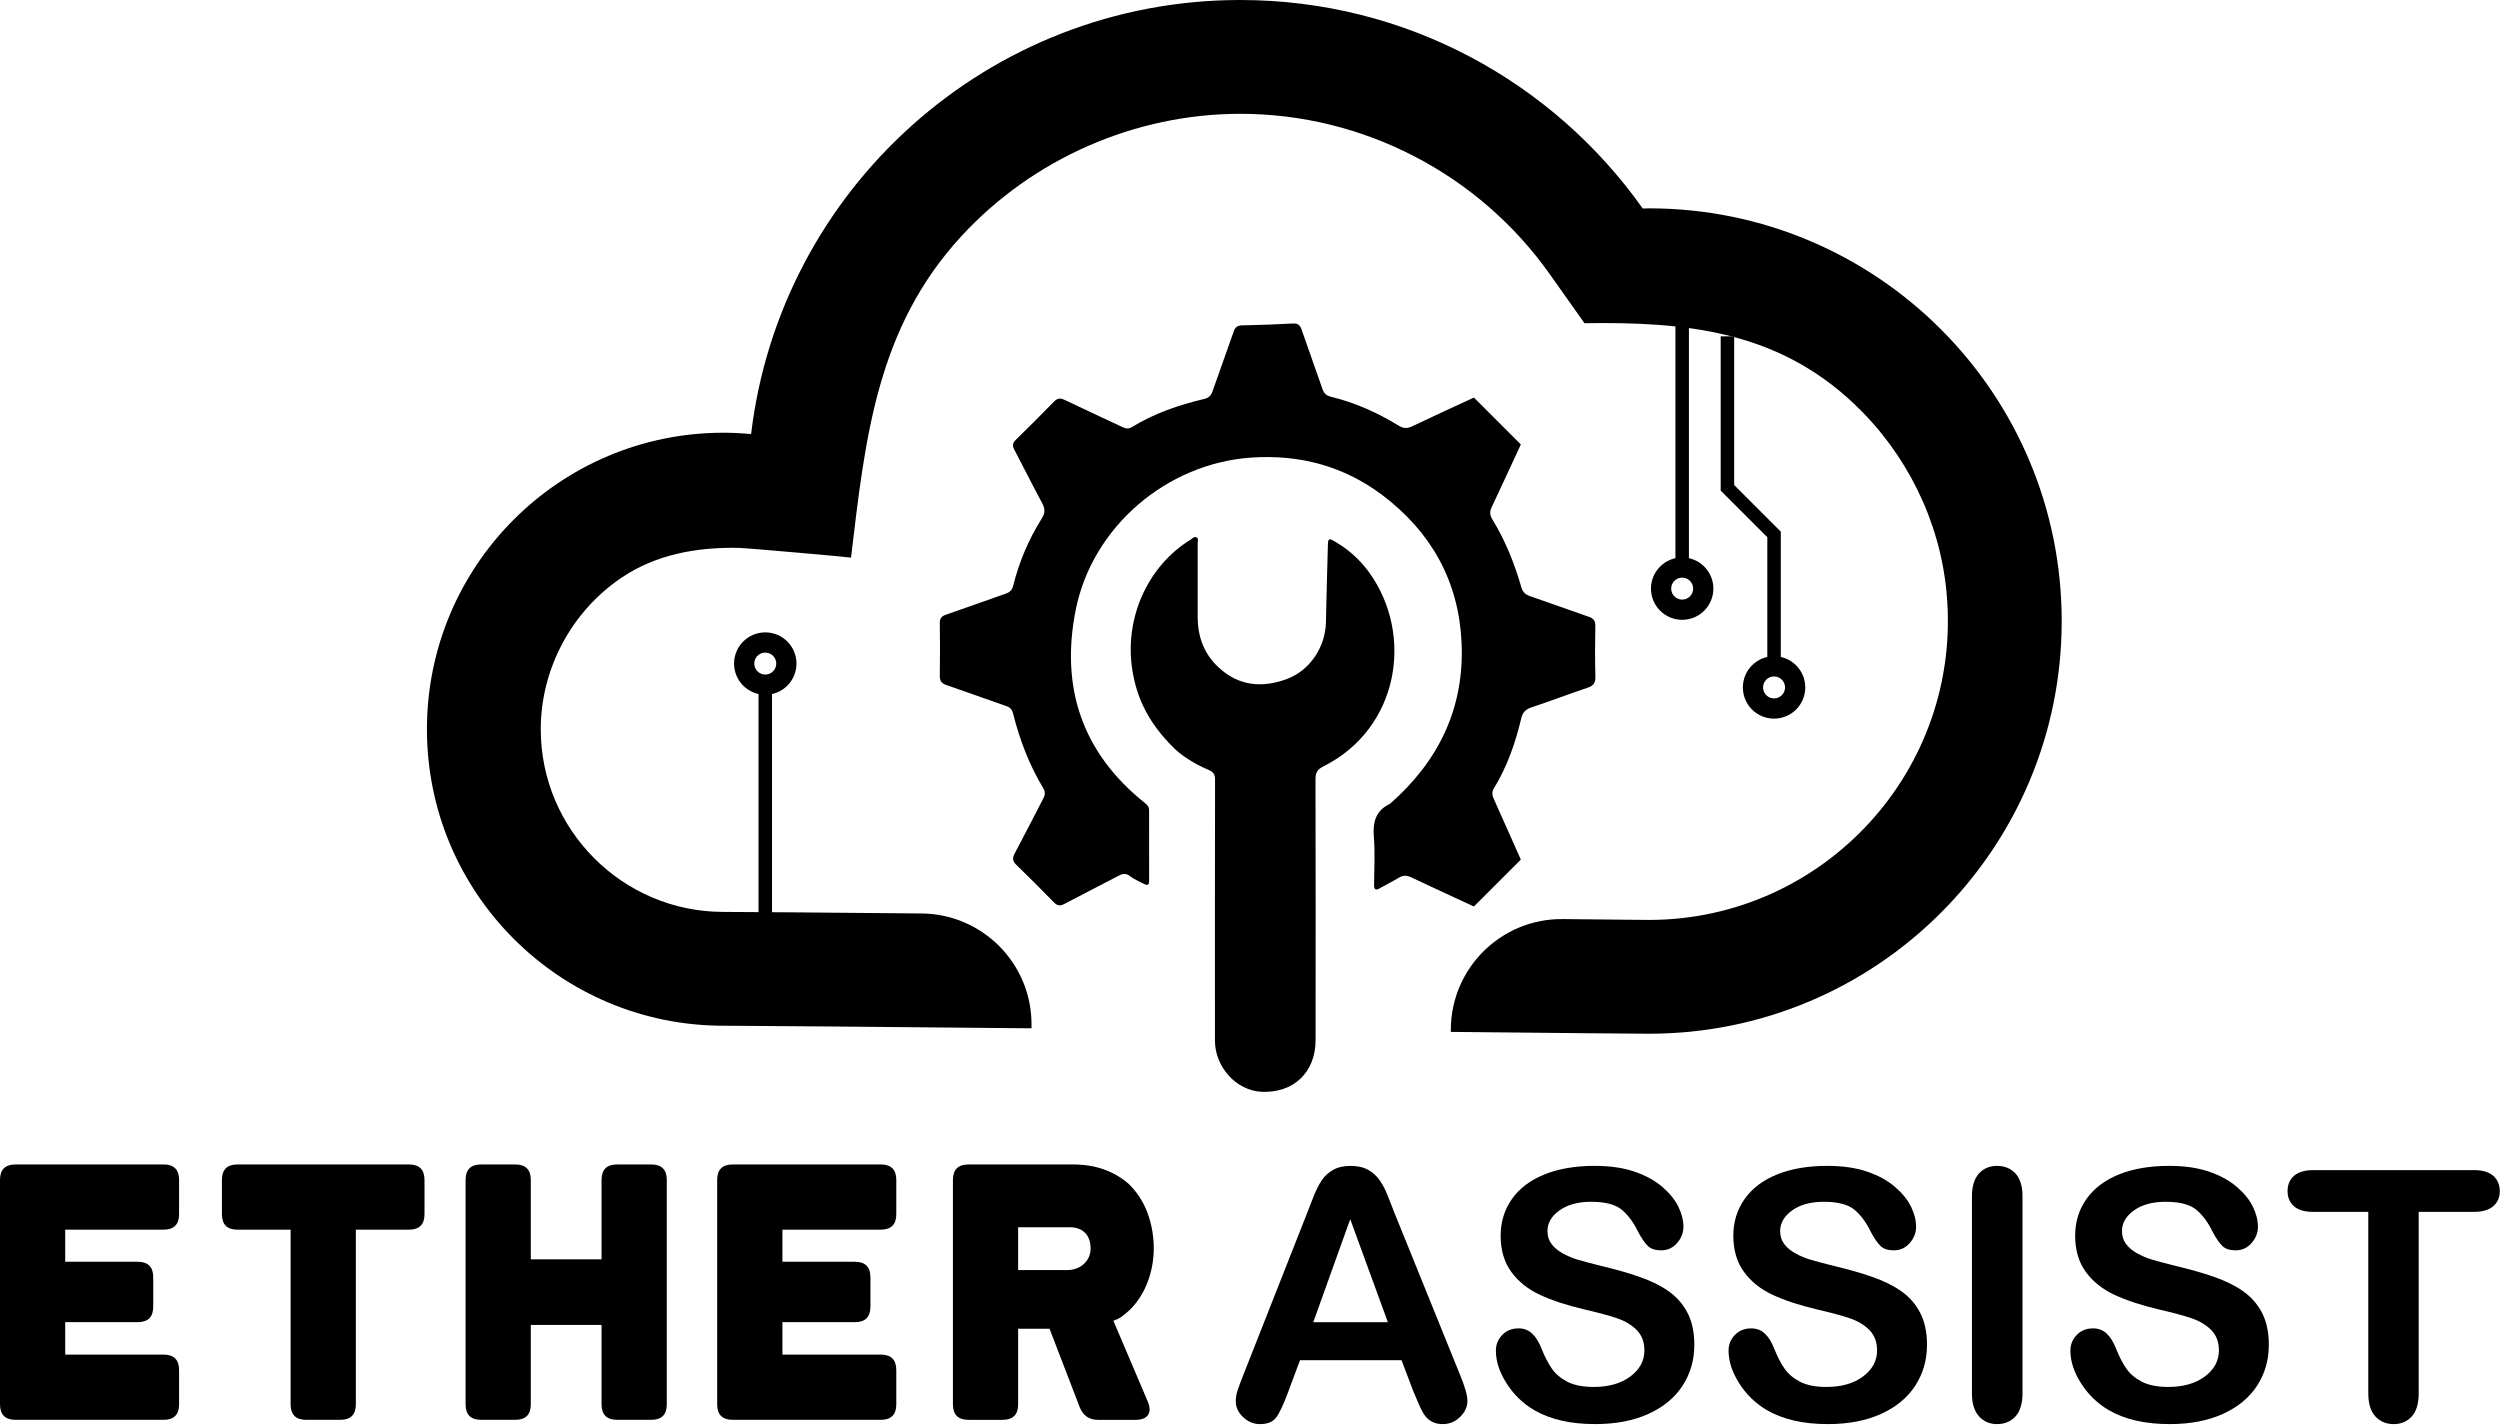
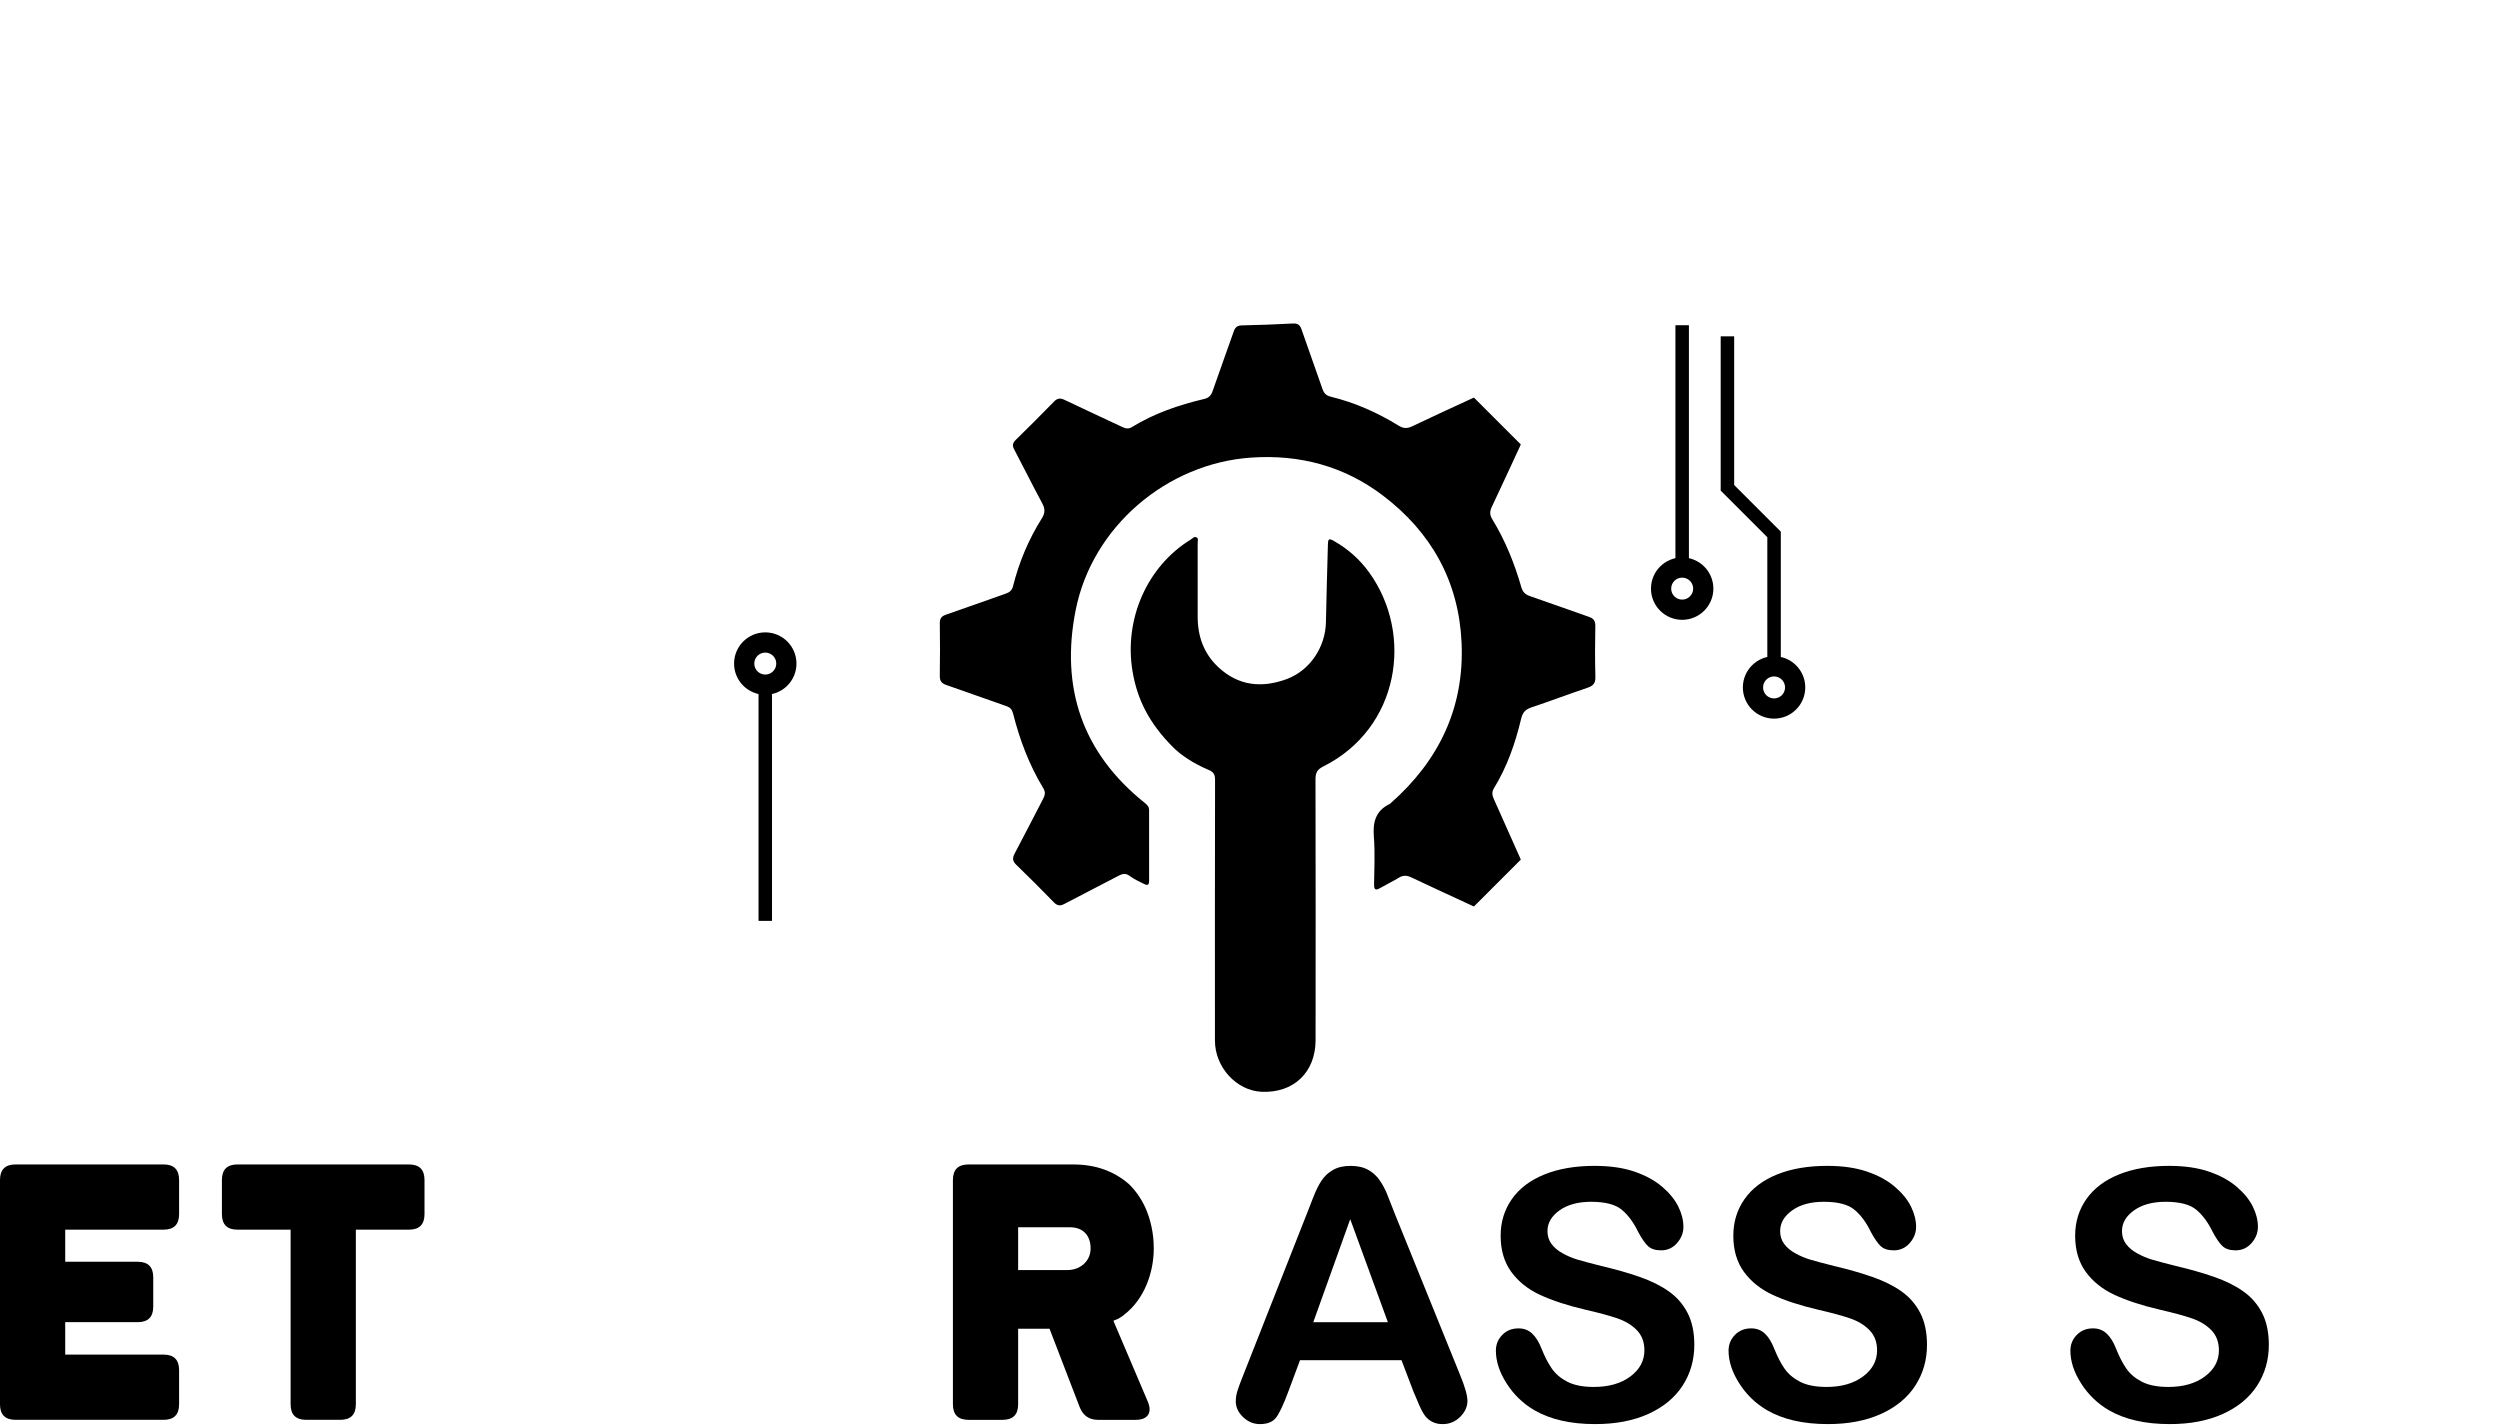
<svg xmlns="http://www.w3.org/2000/svg" width="100%" height="100%" viewBox="0 0 1544 880" version="1.1" xml:space="preserve" style="fill-rule:evenodd;clip-rule:evenodd;stroke-miterlimit:10;">
-   <path d="M1018.43,128.675c-1.3,0 -2.57,0.083 -3.875,0.092c-55.12,-77.871 -145.862,-128.767 -248.537,-128.767c-155.8,-0 -284.183,117.092 -302.138,268.079c-5.629,-0.529 -11.312,-0.829 -17.079,-0.829c-101.137,0 -183.125,81.988 -183.125,183.125c0,101.133 81.988,183.112 183.125,183.112c16.388,0 95.617,0.713 190.267,1.592l-0,-2.471c-0,-37.562 -30.271,-68.108 -67.846,-68.45c-62.942,-0.571 -109.925,-0.962 -122.421,-0.962c-62.208,-0 -112.825,-50.613 -112.825,-112.821c0,-37.317 19.059,-72.862 50.004,-93.675c21.413,-14.404 46.521,-18.8 71.925,-18.342c5.525,0.092 69.713,5.838 69.692,6.025c8.75,-73.587 15.767,-141.687 68.221,-198.583c44.054,-47.796 107.2,-75.508 172.2,-75.508c75.775,-0 147.246,37.046 191.167,99.096l21.4,30.229c62.175,-0.929 118.745,4.525 166.654,49.921c32.216,30.537 52.762,71.975 56.937,116.17c10.363,109.767 -76.079,202.438 -183.746,202.438c-9.229,-0 -15.575,-0.204 -53.325,-0.525c-38.041,-0.329 -69.07,30.412 -69.07,68.45l-0,1.229c72.325,0.663 107.991,1.138 122.395,1.138c140.767,-0 254.88,-114.117 254.88,-254.884c-0,-140.762 -114.113,-254.879 -254.88,-254.879" style="fill-rule:nonzero;" />
  <rect x="669.51" y="462.845" width="0.021" height="0.175" />
  <rect x="669.51" y="462.845" width="0.021" height="0.175" />
  <path d="M811.072,816.602l46.083,0l-23.254,-63.642l-22.829,63.642Zm61.871,42.817l-7.371,-19.354l-62.692,-0l-7.367,19.775c-2.879,7.72 -5.333,12.925 -7.37,15.625c-2.034,2.695 -5.363,4.058 -9.98,4.058c-3.945,-0 -7.404,-1.442 -10.425,-4.321c-3.02,-2.871 -4.525,-6.137 -4.525,-9.787c0,-2.1 0.359,-4.267 1.055,-6.513c0.708,-2.246 1.854,-5.367 3.47,-9.371l39.455,-100.146c1.116,-2.875 2.475,-6.329 4.041,-10.354c1.584,-4.037 3.263,-7.383 5.059,-10.05c1.779,-2.666 4.133,-4.816 7.041,-6.462c2.913,-1.65 6.496,-2.471 10.779,-2.471c4.346,-0 7.98,0.821 10.892,2.471c2.908,1.646 5.263,3.762 7.042,6.366c1.796,2.584 3.296,5.38 4.525,8.355c1.229,2.987 2.796,6.962 4.687,11.937l40.296,99.513c3.15,7.583 4.733,13.091 4.733,16.512c0,3.588 -1.504,6.871 -4.479,9.842c-2.983,2.971 -6.575,4.479 -10.791,4.479c-2.438,-0 -4.555,-0.442 -6.3,-1.329c-1.763,-0.871 -3.234,-2.067 -4.43,-3.571c-1.179,-1.504 -2.466,-3.813 -3.829,-6.946c-1.371,-3.117 -2.55,-5.862 -3.516,-8.258" style="fill-rule:nonzero;" />
  <path d="M1046.41,830.595c-0,9.338 -2.409,17.709 -7.204,25.142c-4.821,7.429 -11.846,13.267 -21.105,17.467c-9.262,4.212 -20.229,6.316 -32.929,6.316c-15.221,0 -27.758,-2.875 -37.646,-8.629c-7.029,-4.133 -12.716,-9.658 -17.095,-16.579c-4.396,-6.896 -6.575,-13.617 -6.575,-20.133c-0,-3.796 1.304,-7.025 3.941,-9.742c2.634,-2.696 5.979,-4.037 10.046,-4.037c3.3,-0 6.075,1.05 8.354,3.154c2.279,2.096 4.238,5.229 5.854,9.371c1.95,4.891 4.067,8.995 6.346,12.295c2.279,3.296 5.492,6.025 9.629,8.159c4.142,2.129 9.584,3.196 16.309,3.196c9.254,-0 16.783,-2.146 22.571,-6.459c5.779,-4.321 8.675,-9.7 8.675,-16.141c-0,-5.125 -1.567,-9.275 -4.684,-12.48c-3.121,-3.179 -7.158,-5.62 -12.104,-7.304c-4.946,-1.679 -11.554,-3.471 -19.829,-5.362c-11.083,-2.6 -20.354,-5.638 -27.821,-9.109c-7.462,-3.458 -13.392,-8.195 -17.771,-14.187c-4.383,-6.013 -6.579,-13.463 -6.579,-22.363c0,-8.483 2.313,-16.029 6.95,-22.62c4.621,-6.592 11.325,-11.65 20.083,-15.205c8.775,-3.537 19.08,-5.3 30.925,-5.3c9.471,0 17.659,1.163 24.58,3.521c6.895,2.342 12.633,5.463 17.191,9.359c4.55,3.891 7.879,7.979 9.996,12.262c2.104,4.279 3.154,8.45 3.154,12.504c0,3.734 -1.329,7.079 -3.941,10.05c-2.634,2.992 -5.913,4.475 -9.842,4.475c-3.571,0 -6.3,-0.887 -8.163,-2.679c-1.854,-1.796 -3.862,-4.717 -6.041,-8.792c-2.813,-5.816 -6.171,-10.354 -10.1,-13.62c-3.921,-3.263 -10.242,-4.896 -18.934,-4.896c-8.062,-0 -14.575,1.779 -19.516,5.316c-4.946,3.538 -7.421,7.805 -7.421,12.784c-0,3.083 0.846,5.75 2.542,7.996c1.679,2.245 3.987,4.17 6.929,5.783c2.958,1.617 5.929,2.879 8.95,3.796c3.008,0.904 8,2.233 14.929,3.991c8.692,2.038 16.579,4.284 23.621,6.742c7.05,2.454 13.041,5.425 17.987,8.929c4.942,3.509 8.804,7.95 11.567,13.317c2.779,5.367 4.171,11.942 4.171,19.712" style="fill-rule:nonzero;" />
  <path d="M1190.11,830.595c-0,9.338 -2.404,17.709 -7.204,25.142c-4.817,7.429 -11.842,13.267 -21.104,17.467c-9.259,4.212 -20.225,6.316 -32.925,6.316c-15.225,0 -27.759,-2.875 -37.646,-8.629c-7.034,-4.133 -12.717,-9.658 -17.096,-16.579c-4.396,-6.896 -6.579,-13.617 -6.579,-20.133c-0,-3.796 1.308,-7.025 3.941,-9.742c2.638,-2.696 5.984,-4.037 10.05,-4.037c3.296,-0 6.075,1.05 8.355,3.154c2.279,2.096 4.237,5.229 5.85,9.371c1.954,4.891 4.07,8.995 6.35,12.295c2.279,3.296 5.491,6.025 9.629,8.159c4.137,2.129 9.583,3.196 16.304,3.196c9.258,-0 16.787,-2.146 22.575,-6.459c5.779,-4.321 8.675,-9.7 8.675,-16.141c-0,-5.125 -1.567,-9.275 -4.688,-12.48c-3.116,-3.179 -7.158,-5.62 -12.104,-7.304c-4.941,-1.679 -11.55,-3.471 -19.825,-5.362c-11.083,-2.6 -20.354,-5.638 -27.821,-9.109c-7.462,-3.458 -13.395,-8.195 -17.775,-14.187c-4.379,-6.013 -6.575,-13.463 -6.575,-22.363c0,-8.483 2.313,-16.029 6.95,-22.62c4.617,-6.592 11.325,-11.65 20.08,-15.205c8.779,-3.537 19.083,-5.3 30.929,-5.3c9.471,0 17.658,1.163 24.575,3.521c6.9,2.342 12.637,5.463 17.191,9.359c4.555,3.891 7.884,7.979 10,12.262c2.1,4.279 3.155,8.45 3.155,12.504c-0,3.734 -1.33,7.079 -3.946,10.05c-2.634,2.992 -5.913,4.475 -9.842,4.475c-3.567,0 -6.3,-0.887 -8.158,-2.679c-1.859,-1.796 -3.863,-4.717 -6.042,-8.792c-2.812,-5.816 -6.171,-10.354 -10.1,-13.62c-3.925,-3.263 -10.242,-4.896 -18.937,-4.896c-8.059,-0 -14.571,1.779 -19.513,5.316c-4.946,3.538 -7.421,7.805 -7.421,12.784c0,3.083 0.842,5.75 2.538,7.996c1.679,2.245 3.991,4.17 6.933,5.783c2.958,1.617 5.929,2.879 8.95,3.796c3.004,0.904 7.996,2.233 14.929,3.991c8.692,2.038 16.579,4.284 23.621,6.742c7.05,2.454 13.042,5.425 17.988,8.929c4.941,3.509 8.804,7.95 11.566,13.317c2.779,5.367 4.167,11.942 4.167,19.712" style="fill-rule:nonzero;" />
-   <path d="M1217.87,860.47l-0,-121.487c-0,-6.317 1.441,-11.055 4.316,-14.201c2.875,-3.17 6.592,-4.737 11.146,-4.737c4.704,0 8.5,1.55 11.409,4.671c2.908,3.133 4.362,7.883 4.362,14.266l0,121.488c0,6.379 -1.454,11.15 -4.362,14.317c-2.909,3.146 -6.705,4.733 -11.409,4.733c-4.487,0 -8.191,-1.6 -11.1,-4.783c-2.904,-3.2 -4.362,-7.946 -4.362,-14.267" style="fill-rule:nonzero;" />
  <path d="M1401.23,830.595c-0,9.338 -2.409,17.709 -7.205,25.142c-4.82,7.429 -11.845,13.267 -21.104,17.467c-9.262,4.212 -20.229,6.316 -32.929,6.316c-15.221,0 -27.758,-2.875 -37.646,-8.629c-7.029,-4.133 -12.716,-9.658 -17.096,-16.579c-4.395,-6.896 -6.575,-13.617 -6.575,-20.133c0,-3.796 1.305,-7.025 3.942,-9.742c2.633,-2.696 5.979,-4.037 10.046,-4.037c3.296,-0 6.075,1.05 8.354,3.154c2.279,2.096 4.238,5.229 5.854,9.371c1.95,4.891 4.067,8.995 6.346,12.295c2.279,3.296 5.492,6.025 9.629,8.159c4.142,2.129 9.584,3.196 16.309,3.196c9.254,-0 16.783,-2.146 22.57,-6.459c5.78,-4.321 8.675,-9.7 8.675,-16.141c0,-5.125 -1.566,-9.275 -4.683,-12.48c-3.121,-3.179 -7.158,-5.62 -12.108,-7.304c-4.942,-1.679 -11.55,-3.471 -19.825,-5.362c-11.084,-2.6 -20.354,-5.638 -27.821,-9.109c-7.463,-3.458 -13.392,-8.195 -17.775,-14.187c-4.379,-6.013 -6.575,-13.463 -6.575,-22.363c-0,-8.483 2.312,-16.029 6.95,-22.62c4.617,-6.592 11.325,-11.65 20.083,-15.205c8.775,-3.537 19.079,-5.3 30.925,-5.3c9.471,0 17.659,1.163 24.575,3.521c6.9,2.342 12.638,5.463 17.192,9.359c4.554,3.891 7.883,7.979 10,12.262c2.104,4.279 3.154,8.45 3.154,12.504c0,3.734 -1.329,7.079 -3.942,10.05c-2.633,2.992 -5.912,4.475 -9.841,4.475c-3.571,0 -6.3,-0.887 -8.163,-2.679c-1.854,-1.796 -3.862,-4.717 -6.041,-8.792c-2.813,-5.816 -6.171,-10.354 -10.1,-13.62c-3.921,-3.263 -10.242,-4.896 -18.934,-4.896c-8.062,-0 -14.575,1.779 -19.516,5.316c-4.946,3.538 -7.421,7.805 -7.421,12.784c-0,3.083 0.846,5.75 2.541,7.996c1.68,2.245 3.988,4.17 6.93,5.783c2.958,1.617 5.929,2.879 8.95,3.796c3.008,0.904 8,2.233 14.929,3.991c8.691,2.038 16.579,4.284 23.621,6.742c7.05,2.454 13.041,5.425 17.987,8.929c4.942,3.509 8.804,7.95 11.567,13.317c2.779,5.367 4.171,11.942 4.171,19.712" style="fill-rule:nonzero;" />
-   <path d="M1527.88,748.45l-34.091,0l-0,112.021c-0,6.463 -1.438,11.246 -4.317,14.363c-2.871,3.116 -6.592,4.687 -11.146,4.687c-4.621,0 -8.4,-1.587 -11.308,-4.737c-2.913,-3.163 -4.363,-7.934 -4.363,-14.313l0,-112.021l-34.079,0c-5.329,0 -9.287,-1.179 -11.891,-3.537c-2.605,-2.346 -3.892,-5.446 -3.892,-9.308c-0,-3.992 1.354,-7.142 4.054,-9.467c2.7,-2.313 6.608,-3.475 11.729,-3.475l99.304,-0c5.396,-0 9.421,1.196 12.038,3.587c2.633,2.375 3.942,5.509 3.942,9.355c-0,3.862 -1.321,6.962 -3.992,9.308c-2.667,2.358 -6.658,3.537 -11.988,3.537" style="fill-rule:nonzero;" />
  <path d="M101.029,719.162l-91.45,-0c-6.383,-0 -9.579,3.196 -9.579,9.583l0,138.554c0,6.4 3.196,9.588 9.579,9.588l91.45,-0c6.384,-0 9.579,-3.188 9.579,-9.588l0,-21.104c0,-6.387 -3.195,-9.592 -9.579,-9.592l-60.754,0l0,-20.033l44.758,0c6.4,0 9.609,-3.196 9.609,-9.596l-0,-18.116c-0,-6.4 -3.209,-9.592 -9.609,-9.592l-44.758,-0l0,-19.825l60.754,-0c6.384,-0 9.579,-3.196 9.579,-9.583l0,-21.113c0,-6.387 -3.195,-9.583 -9.579,-9.583" style="fill-rule:nonzero;" />
  <path d="M252.592,719.162l-105.934,-0c-6.412,-0 -9.604,3.196 -9.604,9.583l0,21.113c0,6.387 3.192,9.583 9.604,9.583l32.821,-0l0,107.858c0,6.4 3.196,9.588 9.596,9.588l21.1,-0c6.392,-0 9.596,-3.188 9.596,-9.588l-0,-107.858l32.821,-0c6.383,-0 9.579,-3.196 9.579,-9.583l-0,-21.113c-0,-6.388 -3.196,-9.583 -9.579,-9.583" style="fill-rule:nonzero;" />
-   <path d="M402.209,719.162l-21.1,-0c-6.387,-0 -9.591,3.196 -9.591,9.583l-0,49.029l-43.696,0l-0,-49.029c-0,-6.387 -3.192,-9.583 -9.588,-9.583l-21.096,-0c-6.408,-0 -9.6,3.196 -9.6,9.583l0,138.554c0,6.4 3.192,9.588 9.6,9.588l21.096,-0c6.396,-0 9.588,-3.188 9.588,-9.588l-0,-49.025l43.696,0l-0,49.025c-0,6.4 3.204,9.588 9.591,9.588l21.1,-0c6.4,-0 9.596,-3.188 9.596,-9.588l0,-138.554c0,-6.387 -3.196,-9.583 -9.596,-9.583" style="fill-rule:nonzero;" />
-   <path d="M543.958,719.162l-91.434,-0c-6.4,-0 -9.596,3.196 -9.596,9.583l0,138.554c0,6.4 3.196,9.588 9.596,9.588l91.434,-0c6.4,-0 9.595,-3.188 9.595,-9.588l0,-21.104c0,-6.387 -3.195,-9.592 -9.595,-9.592l-60.738,0l0,-20.033l44.746,0c6.412,0 9.608,-3.196 9.608,-9.596l0,-18.116c0,-6.4 -3.196,-9.592 -9.608,-9.592l-44.746,-0l0,-19.825l60.738,-0c6.4,-0 9.595,-3.196 9.595,-9.583l0,-21.113c0,-6.387 -3.195,-9.583 -9.595,-9.583" style="fill-rule:nonzero;" />
  <path d="M673.56,770.96c-0,8.317 -6.821,13.429 -14.275,13.429l-30.484,0l0,-26.437l31.971,-0c8.533,-0 12.788,5.541 12.788,12.995l-0,0.013Zm14.075,44.758c0.212,-0.208 1.07,-0.437 2.541,-1.054c1.292,-0.65 2.775,-1.512 4.484,-2.996c11.72,-9.166 17.908,-25.158 17.908,-40.708c-0,-9.596 -2.121,-18.133 -5.121,-24.946c-2.971,-6.596 -7.037,-11.717 -10.442,-14.912c-9.158,-7.884 -20.462,-11.93 -34.108,-11.93l-64.792,0c-6.391,0 -9.583,3.196 -9.583,9.584l0,138.541c0,6.388 3.192,9.592 9.583,9.592l21.1,0c6.4,0 9.596,-3.204 9.596,-9.591l0,-46.675l19.392,-0l18.771,48.812c2.125,4.904 5.75,7.454 11.079,7.454l23.433,0c7.471,0 10.234,-4.466 7.471,-11.087l-21.312,-50.084Z" style="fill-rule:nonzero;" />
  <path d="M910.286,245.537c-12.746,5.904 -25.533,11.713 -38.196,17.779c-3.095,1.484 -5.425,1.334 -8.341,-0.466c-13.034,-8.046 -26.934,-14.196 -41.846,-17.85c-2.746,-0.671 -4.204,-2.021 -5.121,-4.688c-4.225,-12.296 -8.7,-24.5 -12.929,-36.787c-0.954,-2.792 -2.3,-3.896 -5.383,-3.73c-10.492,0.575 -20.992,0.934 -31.496,1.159c-2.863,0.058 -4.146,1.208 -5.046,3.808c-4.267,12.279 -8.775,24.471 -13.013,36.758c-0.954,2.78 -2.333,4.2 -5.3,4.9c-15.658,3.692 -30.77,8.905 -44.579,17.359c-2.129,1.3 -3.862,0.904 -5.887,-0.05c-11.871,-5.604 -23.804,-11.075 -35.642,-16.742c-2.633,-1.262 -4.433,-1.142 -6.554,1.042c-7.779,8.004 -15.7,15.879 -23.671,23.691c-1.912,1.871 -2.175,3.475 -0.921,5.85c5.817,11.03 11.359,22.209 17.279,33.18c1.83,3.395 1.93,5.995 -0.179,9.358c-8.158,12.979 -14.075,26.983 -17.791,41.867c-0.667,2.675 -2.196,3.862 -4.63,4.708c-12.279,4.262 -24.491,8.721 -36.783,12.933c-2.808,0.963 -3.883,2.346 -3.833,5.371c0.166,10.767 0.171,21.538 -0.004,32.304c-0.055,3.138 0.966,4.717 3.966,5.742c12.421,4.258 24.742,8.796 37.154,13.071c2.417,0.833 3.525,2.141 4.138,4.583c4.092,16.254 9.987,31.813 18.696,46.192c1.487,2.458 0.979,4.337 -0.184,6.562c-5.837,11.167 -11.516,22.413 -17.45,33.529c-1.529,2.859 -1.558,4.767 0.938,7.159c7.862,7.55 15.533,15.296 23.142,23.104c2.079,2.137 3.808,2.483 6.495,1.058c11.13,-5.908 22.405,-11.537 33.542,-17.433c2.592,-1.375 4.538,-1.65 7.075,0.292c2.567,1.966 5.688,3.225 8.588,4.758c1.945,1.029 3.183,0.917 3.17,-1.796c-0.045,-14.579 -0.058,-29.158 -0.012,-43.733c0.004,-2.142 -1.2,-3.334 -2.675,-4.513c-38.721,-30.946 -52.179,-71.337 -42.65,-119.162c10.246,-51.421 56.308,-90.563 108.496,-94.096c29.896,-2.021 57.275,5.287 81.1,23.333c29.975,22.704 47.016,53.046 48.716,90.959c1.805,40.22 -14.016,73 -43.987,99.337c-0.096,0.088 -0.188,0.2 -0.3,0.254c-8.733,4.138 -10.621,11.179 -9.888,20.304c0.788,9.788 0.242,19.688 0.142,29.538c-0.029,3.162 0.954,3.742 3.663,2.179c3.862,-2.229 7.904,-4.158 11.712,-6.475c2.679,-1.637 4.975,-1.408 7.725,-0.104c12.8,6.079 25.692,11.971 38.554,17.929l28.979,-28.979c-5.495,-12.342 -10.979,-24.696 -16.508,-37.025c-1.054,-2.354 -1.692,-4.421 -0.112,-7c8.179,-13.338 13.25,-27.958 16.845,-43.083c0.917,-3.867 2.721,-5.68 6.363,-6.896c11.571,-3.867 22.992,-8.204 34.554,-12.1c3.488,-1.175 5.013,-2.742 4.904,-6.671c-0.3,-10.496 -0.233,-21.004 -0.033,-31.504c0.062,-3.209 -1.117,-4.667 -4.042,-5.671c-12.166,-4.179 -24.233,-8.633 -36.404,-12.788c-2.933,-1 -4.429,-2.591 -5.292,-5.587c-4.216,-14.683 -9.92,-28.783 -17.9,-41.858c-1.658,-2.717 -1.629,-4.863 -0.308,-7.642c6.083,-12.796 11.971,-25.683 17.933,-38.542l-28.979,-28.979Z" style="fill-rule:nonzero;" />
  <path d="M724.365,461.355c4.671,4.85 12.854,10.267 22.017,14.108c3.004,1.259 4.041,2.821 4.037,6.105c-0.108,53.716 -0.1,107.437 -0.071,161.154c0.009,16.346 13.259,30.833 28.73,31.562c19.77,0.934 33.404,-11.971 33.425,-31.879c0.062,-53.721 0.066,-107.437 -0.05,-161.158c-0.013,-3.909 1.033,-6 4.708,-7.834c47.087,-23.529 56.117,-81.454 28.462,-119.845c-5.758,-7.996 -12.979,-14.417 -21.52,-19.309c-3.43,-1.971 -3.892,-1.654 -4,2.359c-0.425,15.887 -0.9,31.77 -1.209,47.658c-0.296,15.208 -9.779,29.829 -24.329,35.162c-15.196,5.567 -29.671,4.263 -42.129,-7.404c-9.021,-8.454 -12.733,-19.016 -12.75,-31.116c-0.017,-15.105 0.017,-30.213 -0.013,-45.317c-0.004,-1.263 0.609,-2.975 -0.604,-3.692c-1.421,-0.841 -2.633,0.675 -3.787,1.388c-26.829,16.516 -41.184,49.05 -35.846,81.225c2.85,17.221 10.221,32.15 24.929,46.833" style="fill-rule:nonzero;" />
  <path d="M472.632,568.738l-0,-151.754" style="fill:none;fill-rule:nonzero;stroke:#000;stroke-width:8.33px;" />
  <circle cx="472.632" cy="409.825" r="13.021" style="fill:none;stroke:#000;stroke-width:12.5px;" />
  <path d="M1038.91,200.861l-0,151.754" style="fill:none;fill-rule:nonzero;stroke:#000;stroke-width:8.33px;" />
  <path d="M1038.91,376.553c-7.192,-0 -13.021,-5.829 -13.021,-13.021c-0,-7.192 5.829,-13.021 13.021,-13.021c7.191,0 13.02,5.829 13.02,13.021c0,7.192 -5.829,13.021 -13.02,13.021Z" style="fill:none;fill-rule:nonzero;stroke:#000;stroke-width:12.5px;" />
  <path d="M1066.86,207.711l-0,93.563l28.8,28.8l-0,84.362" style="fill:none;fill-rule:nonzero;stroke:#000;stroke-width:8.33px;" />
  <path d="M1095.66,437.576c-7.196,-0 -13.021,-5.829 -13.021,-13.021c0,-7.192 5.825,-13.021 13.021,-13.021c7.192,0 13.021,5.829 13.021,13.021c-0,7.192 -5.829,13.021 -13.021,13.021Z" style="fill:none;fill-rule:nonzero;stroke:#000;stroke-width:12.5px;" />
</svg>